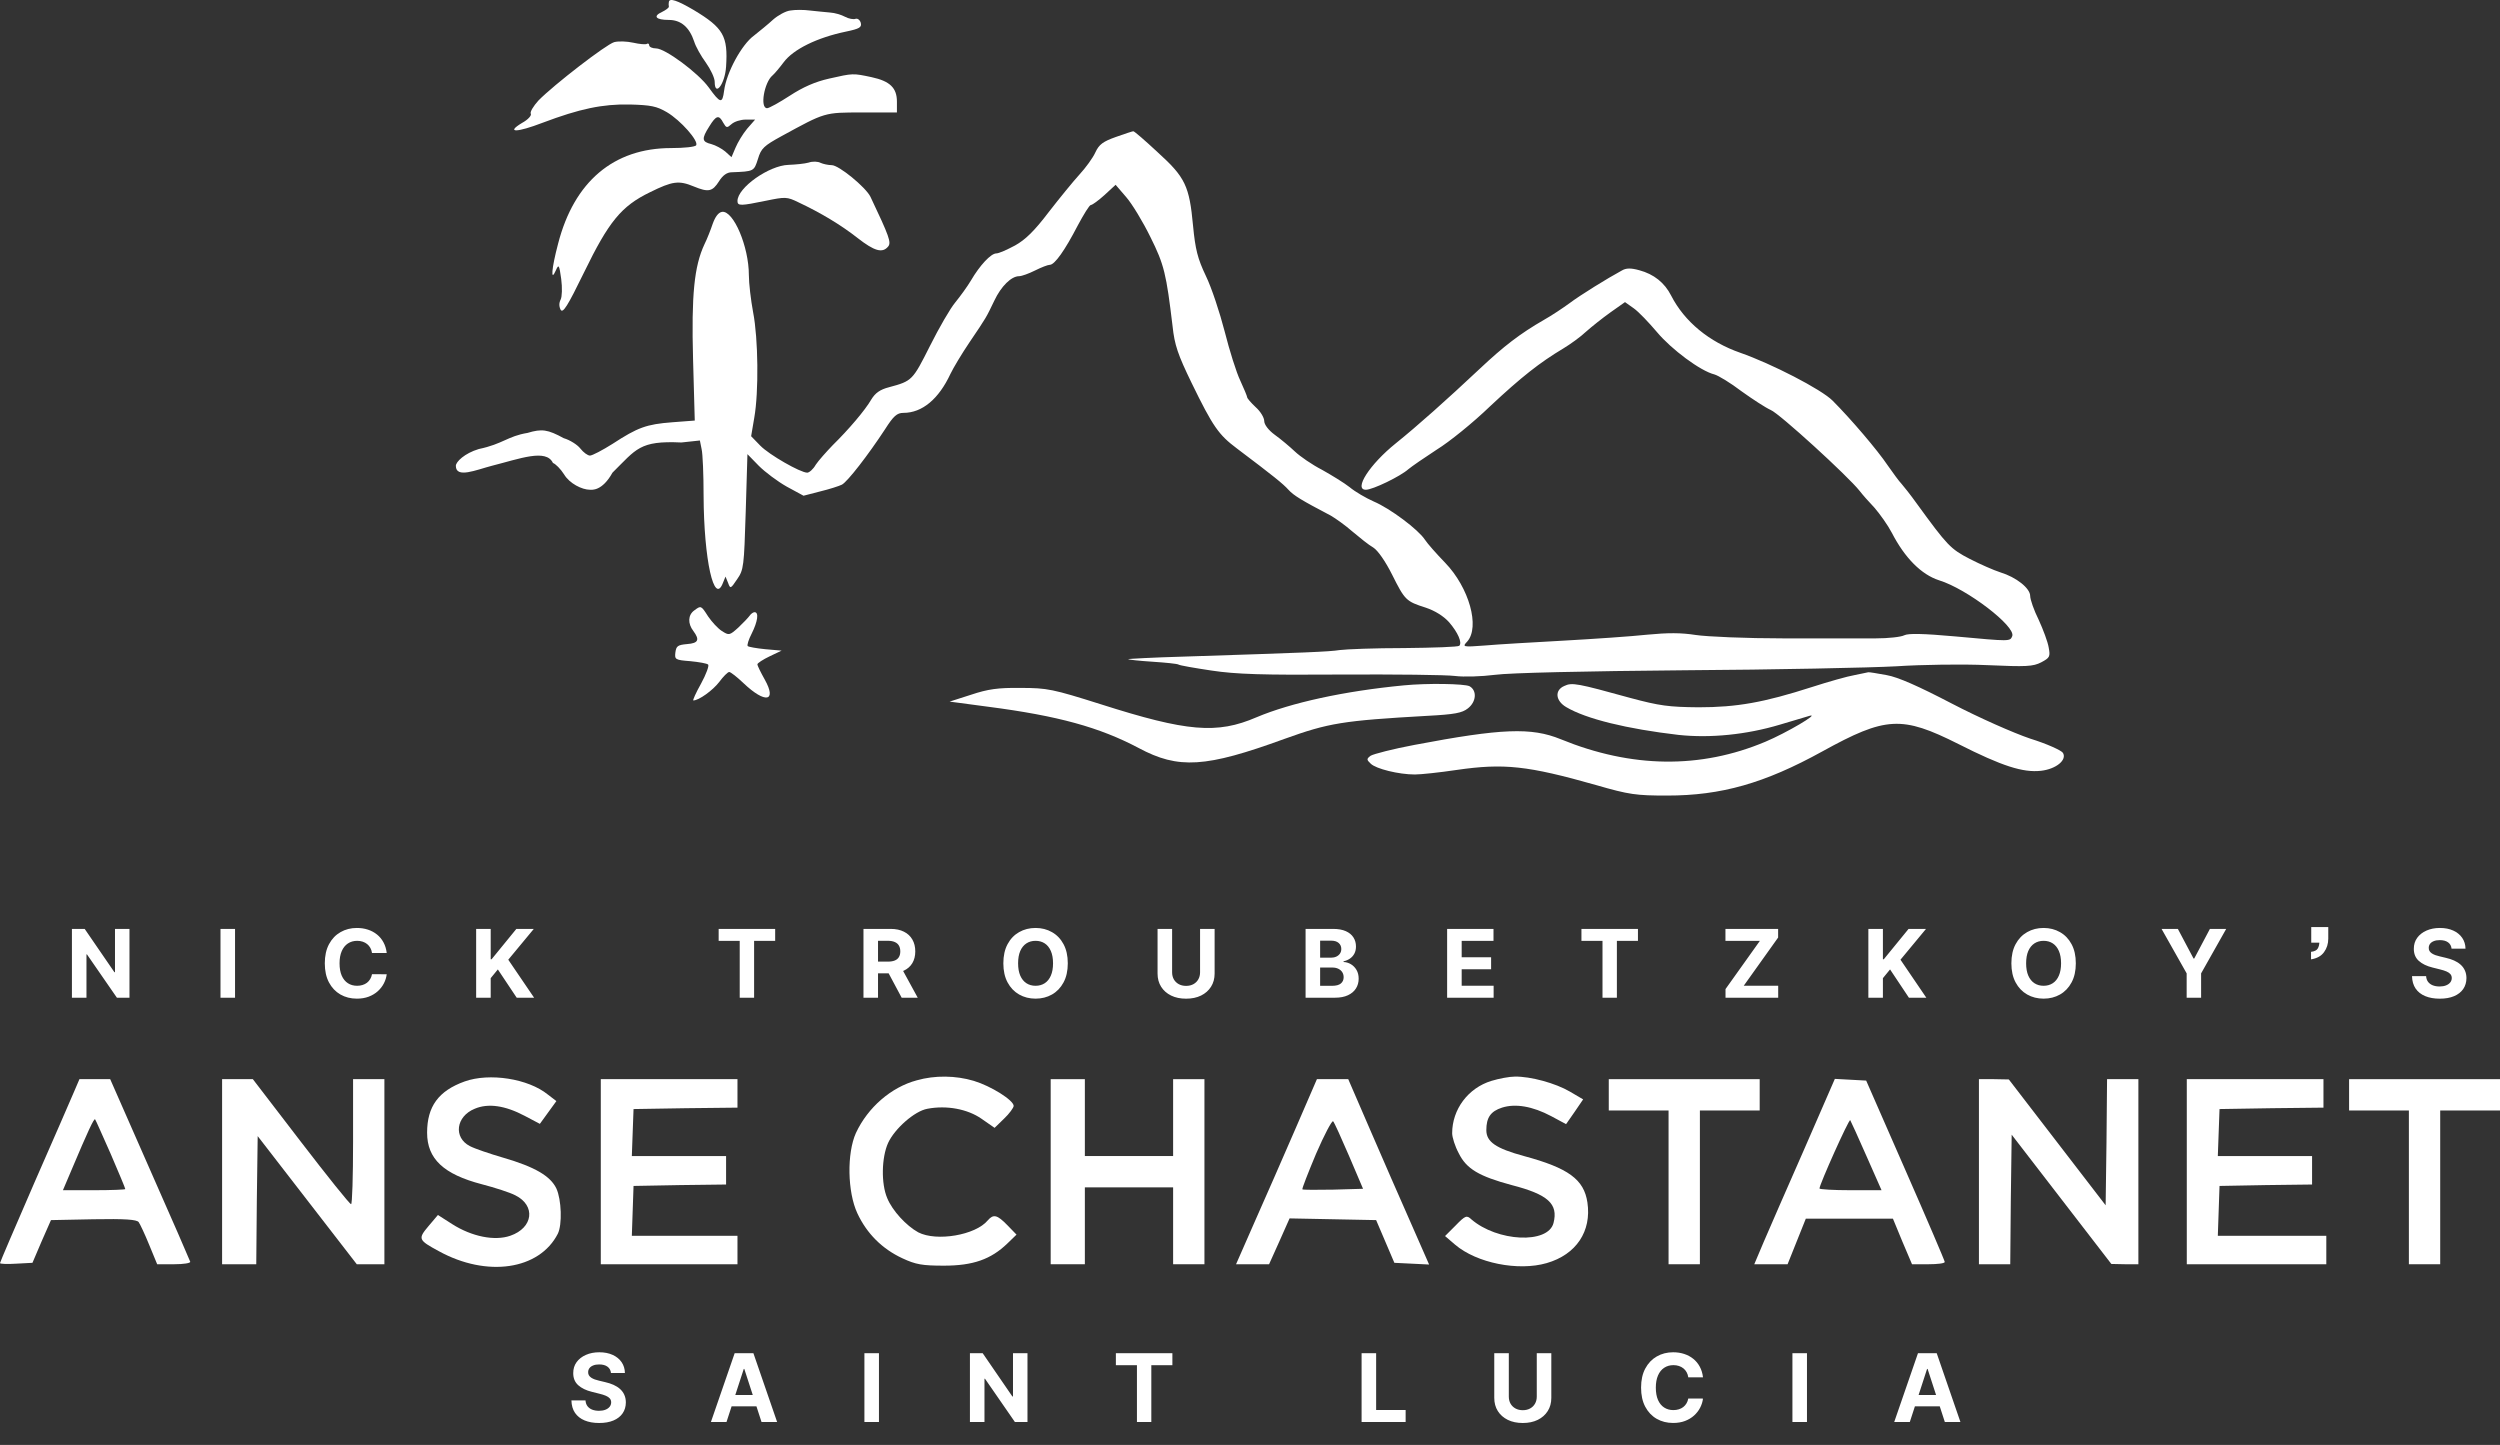
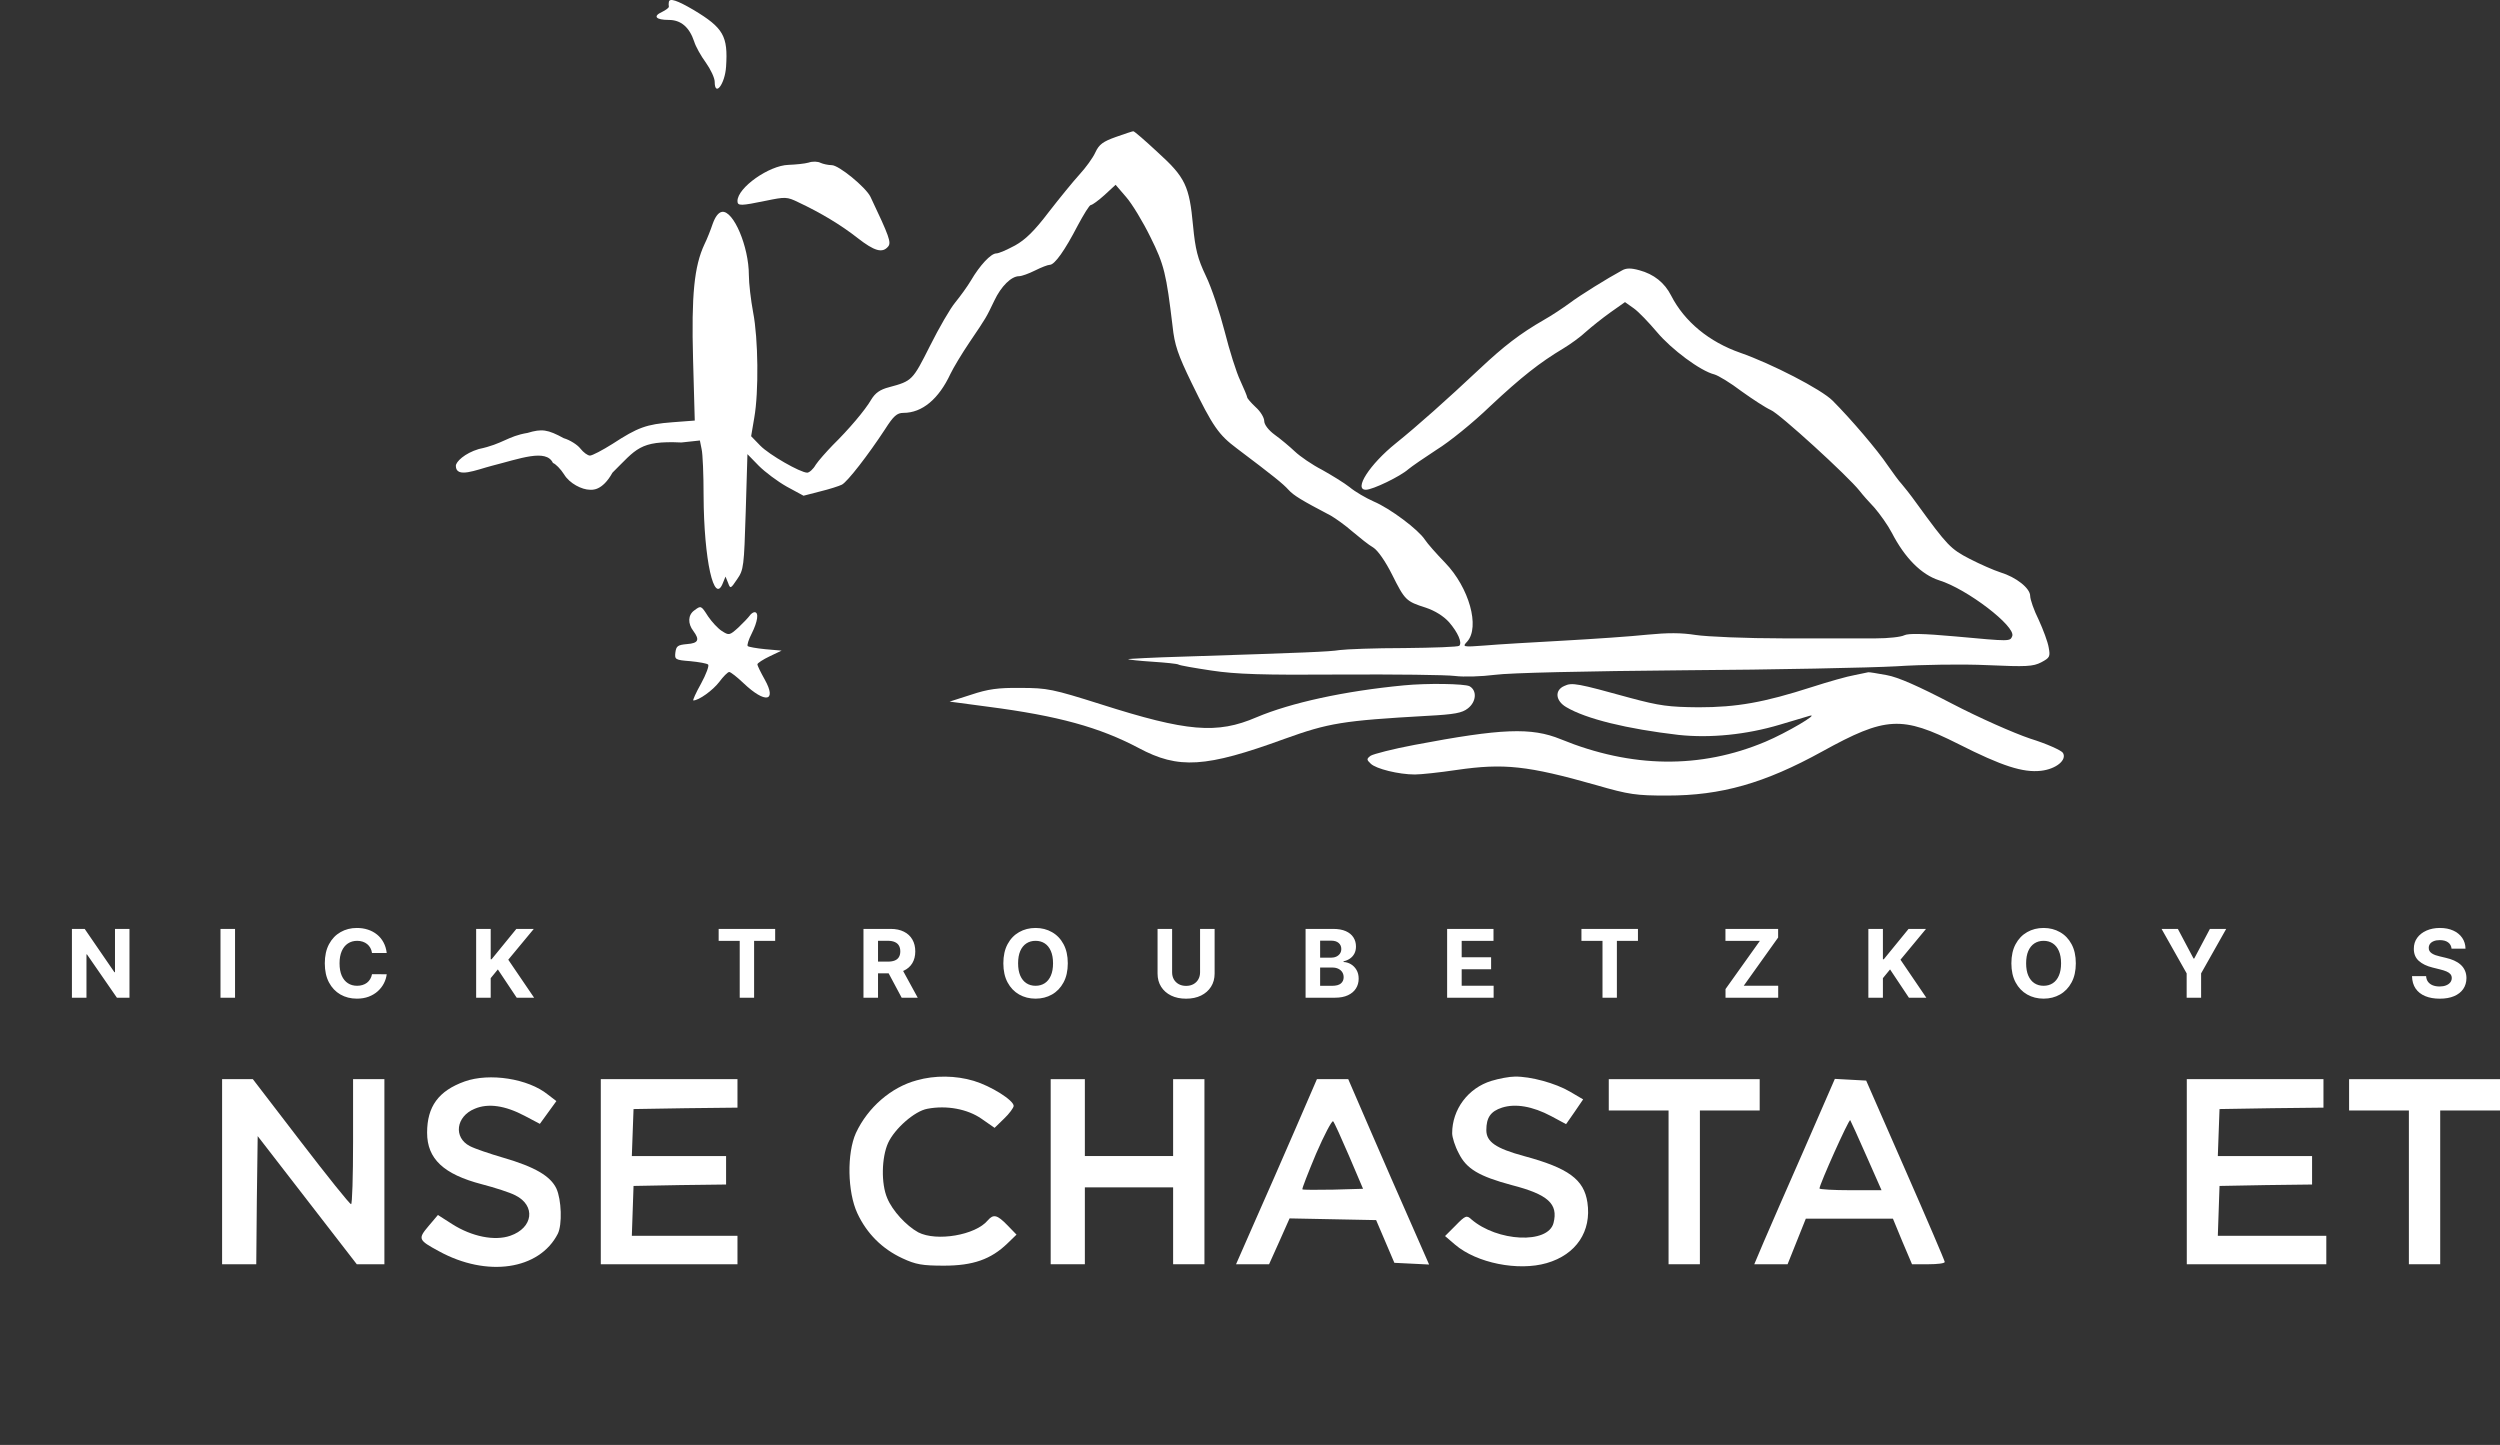
<svg xmlns="http://www.w3.org/2000/svg" width="872" height="504" viewBox="0 0 872 504" fill="none">
  <rect x="0" y="0" width="872" height="504" fill="#333333" stroke="none" />
  <path d="M233.295 0.695C233.196 1.192 233.196 1.788 233.295 2.284C233.394 2.682 232.302 3.476 230.911 4.171C227.634 5.661 228.726 6.952 233.295 6.952C237.466 6.952 240.446 9.435 242.134 14.5C242.631 16.189 244.518 19.565 246.206 21.85C247.894 24.233 249.285 27.213 249.285 28.504C249.285 33.966 252.86 29.398 253.257 23.24C253.953 12.613 252.364 9.733 241.935 3.476C236.175 0.099 233.493 -0.794 233.295 0.695Z" fill="white" />
-   <path d="M275.604 3.675C274.015 3.873 271.333 5.363 269.645 6.853C268.056 8.343 264.977 10.826 262.99 12.415C258.72 15.493 253.357 25.326 252.562 31.682C251.966 36.251 251.271 36.151 247.199 30.49C243.524 25.425 232.004 16.884 228.826 16.884C227.534 16.884 226.442 16.387 226.442 15.791C226.442 15.295 226.045 14.997 225.647 15.295C225.25 15.593 223.065 15.394 220.88 14.898C218.695 14.401 215.716 14.302 214.226 14.699C211.445 15.493 193.27 29.497 187.808 35.059C186.02 37.045 184.828 39.032 185.126 39.627C185.524 40.223 184.232 41.713 182.047 42.905C176.287 46.381 180.26 46.282 189.298 42.806C202.209 37.939 210.154 36.251 219.688 36.449C227.038 36.648 229.024 37.045 232.6 39.131C237.466 42.011 243.723 49.162 242.829 50.652C242.531 51.248 238.559 51.645 234.089 51.645C214.027 51.645 200.222 63.364 194.661 85.015C192.376 93.656 191.979 98.621 193.866 94.351C194.859 92.067 195.058 92.265 195.753 97.33C196.15 100.409 196.051 103.488 195.554 104.481C194.959 105.673 194.959 106.865 195.554 108.057C196.349 109.348 197.938 106.865 203.698 95.046C212.339 77.268 216.709 71.905 226.74 67.039C234.586 63.166 236.771 62.867 242.035 65.052C247.1 67.138 248.49 66.84 250.775 63.265C252.066 61.179 253.555 60.087 255.244 60.087C262.99 59.789 262.99 59.789 264.381 55.419C265.473 51.744 266.467 50.85 272.624 47.473C287.919 39.131 287.422 39.23 300.731 39.23H312.847V35.456C312.847 30.689 310.464 28.305 304.008 26.915C297.453 25.524 297.553 25.524 289.21 27.412C284.344 28.504 280.073 30.391 275.504 33.37C271.83 35.754 268.254 37.74 267.559 37.74C264.977 37.74 266.566 28.703 269.446 26.319C270.141 25.723 271.83 23.737 273.319 21.75C276.696 17.182 285.039 13.11 295.07 11.024C299.837 10.031 300.631 9.534 300.234 7.945C299.936 6.952 299.142 6.356 298.447 6.555C297.751 6.853 296.063 6.555 294.772 5.86C293.481 5.165 291.196 4.469 289.508 4.37C287.919 4.271 284.741 3.873 282.556 3.675C280.371 3.377 277.292 3.377 275.604 3.675ZM252.264 42.806C253.357 44.693 253.555 44.693 255.144 43.302C256.138 42.408 258.323 41.713 260.11 41.713H263.388L260.607 44.891C259.117 46.679 257.329 49.658 256.535 51.545L255.144 54.823L252.96 52.837C251.768 51.843 249.583 50.652 248.093 50.254C244.816 49.46 244.617 48.467 247.398 44.097C249.781 40.223 250.775 39.925 252.264 42.806Z" fill="white" />
  <path d="M389.222 47.771C384.753 49.36 383.362 50.353 382.071 53.134C381.177 55.121 378.694 58.497 376.509 60.881C374.424 63.165 369.557 69.124 365.783 73.991C360.817 80.546 357.639 83.625 354.064 85.611C351.283 87.101 348.403 88.392 347.509 88.392C345.622 88.392 341.749 92.563 338.67 97.827C337.379 100.012 334.896 103.389 333.207 105.474C331.519 107.461 327.546 114.313 324.368 120.67C318.31 132.687 318.211 132.886 310.067 135.071C306.988 135.865 305.299 137.057 303.909 139.341C301.724 143.115 296.063 149.769 290.402 155.331C288.217 157.615 285.535 160.595 284.542 162.085C283.648 163.674 282.258 164.866 281.563 164.866C279.179 164.866 268.254 158.609 265.176 155.431L261.997 152.153L263.09 145.697C264.679 136.759 264.48 118.087 262.693 108.95C261.898 104.68 261.203 98.82 261.203 95.94C261.203 86.008 255.84 73.395 251.867 73.891C250.576 74.09 249.483 75.58 248.59 78.063C247.894 80.148 246.603 83.426 245.709 85.214C242.134 92.861 241.141 102.892 241.737 125.238L242.333 146.691L234.487 147.287C225.449 147.982 222.469 149.074 213.63 154.835C210.154 157.02 206.579 158.907 205.784 158.907C204.99 158.907 203.5 157.814 202.407 156.424C201.414 155.133 198.733 153.444 196.647 152.848C191 149.769 189 149.5 184 151C177 152.153 175.5 154.835 167 156.622C162.034 158.112 159 161.092 159 162.482C159 167 166.137 163.872 171.5 162.482C181.332 159.999 190.5 156.424 192.873 161.489C193.767 161.787 195.555 163.574 196.746 165.461C198.633 168.64 203.003 170.825 205.784 170.825C206.38 170.825 210 171.42 213.63 164.866C222 156.622 223 153.643 237.665 154.338L244.12 153.643L244.716 156.622C245.114 158.211 245.412 165.561 245.412 172.91C245.511 195.256 249.086 211.346 252.165 203.301L253.059 201.116L253.953 203.301C254.747 205.486 254.847 205.387 257.131 202.01C259.415 198.733 259.514 197.541 260.11 178.472L260.706 158.41L264.679 162.482C266.864 164.667 271.234 167.944 274.412 169.732L280.272 172.91L286.032 171.42C289.309 170.626 292.686 169.533 293.679 169.037C295.666 167.944 302.817 158.708 308.676 149.769C311.656 145.102 312.847 144.009 315.132 144.009C321.687 144.009 327.447 139.143 331.519 130.403C332.512 128.317 335.492 123.351 338.173 119.379C344.232 110.44 343.934 110.837 346.814 104.878C349.197 99.813 352.773 96.337 355.454 96.337C356.348 96.337 358.831 95.443 361.016 94.351C363.201 93.258 365.485 92.364 366.181 92.364C367.869 92.364 371.444 87.299 375.914 78.659C377.999 74.785 379.986 71.508 380.482 71.508C380.979 71.508 383.164 69.919 385.249 68.032L389.123 64.457L392.797 68.727C394.883 71.111 398.657 77.368 401.239 82.631C406.106 92.364 406.801 95.543 408.986 113.718C409.681 120.372 410.873 123.748 415.64 133.581C423.089 148.876 425.075 151.656 431.432 156.424C444.343 166.157 447.521 168.739 449.408 170.825C451.196 172.811 453.976 174.499 464.206 179.862C465.894 180.856 469.271 183.239 471.754 185.424C474.237 187.51 477.415 190.092 479.004 190.986C480.593 191.979 483.275 195.852 485.559 200.421C490.028 209.359 490.426 209.757 497.278 211.942C500.556 213.034 503.535 214.921 505.422 217.007C508.501 220.582 510.09 224.158 508.998 225.25C508.601 225.647 499.96 225.945 489.83 226.045C479.6 226.045 469.47 226.442 467.285 226.74C463.511 227.336 455.665 227.634 412.859 229.024C402.034 229.322 393.294 229.819 393.493 229.918C393.691 230.117 397.465 230.514 402.034 230.812C406.503 231.11 410.575 231.507 411.072 231.805C411.469 232.103 416.633 232.997 422.592 233.891C431.134 235.182 440.37 235.48 467.682 235.281C486.552 235.182 504.529 235.38 507.508 235.778C510.587 236.175 516.745 235.976 521.412 235.38C526.478 234.685 552.995 234.089 587.458 233.791C619.14 233.593 652.411 232.898 661.449 232.401C670.487 231.805 684.788 231.606 693.23 232.004C706.737 232.6 709.121 232.5 712.001 231.01C714.98 229.421 715.179 229.024 714.583 225.846C714.285 223.959 712.696 219.688 711.107 216.212C709.419 212.836 708.128 209.062 708.128 207.87C708.128 205.188 703.261 201.315 697.699 199.626C695.514 198.931 690.747 196.846 687.073 194.959C680.319 191.482 679.226 190.291 668.6 175.691C666.415 172.612 663.932 169.533 663.237 168.739C662.442 167.944 660.356 165.064 658.469 162.383C654.894 157.02 645.459 145.995 639.202 139.738C635.229 135.766 617.849 126.827 607.023 123.053C596.198 119.279 587.557 112.228 582.889 103.091C580.605 98.621 576.93 95.642 571.766 94.251C568.886 93.457 567.197 93.457 565.708 94.351C560.742 97.032 551.108 102.991 547.433 105.772C545.248 107.361 541.276 110.043 538.594 111.533C530.152 116.399 524.491 120.769 516.049 128.714C504.628 139.441 494.498 148.478 486.85 154.636C477.713 161.985 472.052 170.825 476.422 170.825C478.806 170.825 488.439 166.157 491.22 163.674C492.412 162.681 496.881 159.602 501.152 156.821C505.522 154.139 513.864 147.386 519.724 141.725C530.649 131.495 537.104 126.43 545.248 121.564C547.731 120.074 551.307 117.492 553.194 115.704C555.081 114.015 558.954 110.937 561.735 108.95L566.8 105.375L569.879 107.56C571.567 108.752 575.143 112.526 577.924 115.803C582.989 121.861 593.119 129.41 597.986 130.601C599.376 130.999 603.647 133.581 607.421 136.461C611.294 139.242 615.863 142.221 617.65 143.016C620.63 144.208 644.565 166.057 648.637 171.222C649.531 172.414 651.815 174.996 653.801 177.082C655.688 179.267 658.469 183.14 659.86 185.821C664.428 194.661 670.189 200.421 676.346 202.407C686.079 205.387 703.162 218.497 701.871 221.873C701.076 223.76 701.374 223.76 681.908 221.973C670.785 220.98 665.62 220.88 664.23 221.575C663.137 222.171 658.668 222.668 654.199 222.668C649.729 222.668 635.329 222.668 622.219 222.668C609.109 222.668 595.304 222.072 591.431 221.476C586.365 220.682 581.797 220.682 574.547 221.377C569.084 221.973 555.875 222.867 545.248 223.462C534.622 224.058 522.306 224.754 517.936 225.151C510.09 225.747 509.991 225.647 511.779 223.76C516.248 218.695 512.474 204.99 504.032 196.25C501.052 193.171 497.874 189.595 496.98 188.205C494.696 184.729 484.963 177.379 479.104 174.897C476.422 173.705 472.648 171.52 470.761 169.931C468.874 168.441 464.504 165.759 461.127 163.872C457.651 162.085 453.48 159.205 451.692 157.516C449.904 155.828 446.726 153.146 444.641 151.656C442.456 150.067 440.966 148.081 440.966 146.889C440.966 145.697 439.675 143.513 437.986 142.023C436.397 140.533 435.007 138.944 435.007 138.547C435.007 138.249 433.914 135.567 432.623 132.786C431.233 129.906 428.849 122.259 427.161 115.605C425.473 109.05 422.592 100.31 420.606 96.238C417.726 90.18 416.931 87.001 416.137 78.758C414.846 64.854 413.455 61.874 403.822 53.134C399.452 49.062 395.578 45.686 395.28 45.785C394.982 45.785 392.301 46.679 389.222 47.771Z" fill="white" />
  <path d="M282.059 56.71C280.669 57.107 277.59 57.405 275.008 57.505C268.254 57.703 257.23 65.45 257.23 70.118C257.23 71.906 258.422 71.806 267.162 70.019C273.915 68.628 274.511 68.628 278.384 70.515C286.23 74.19 293.481 78.56 299.142 83.029C305.001 87.597 307.782 88.392 309.768 86.008C310.96 84.618 310.166 82.433 303.611 68.628C301.922 65.251 292.587 57.604 290.104 57.604C288.912 57.604 287.124 57.207 286.23 56.809C285.337 56.313 283.45 56.213 282.059 56.71Z" fill="white" />
  <path d="M242.134 212.935C239.949 214.524 239.85 217.504 241.836 220.086C244.12 223.165 243.624 224.357 239.651 224.655C236.374 224.953 235.877 225.35 235.579 227.535C235.281 230.018 235.48 230.216 240.744 230.614C243.822 230.912 246.603 231.408 247.001 231.805C247.398 232.203 246.305 235.182 244.518 238.46C242.73 241.638 241.538 244.319 241.836 244.319C243.723 244.319 248.59 240.843 250.874 237.864C252.264 235.977 253.853 234.388 254.35 234.388C254.847 234.388 257.131 236.175 259.415 238.36C266.963 245.511 271.035 244.717 266.765 237.069C265.374 234.586 264.182 232.203 264.182 231.706C264.182 231.309 266.169 230.018 268.453 228.925L272.624 226.939L266.963 226.442C263.884 226.144 261.104 225.648 260.806 225.35C260.508 225.052 261.104 223.066 262.196 220.98C264.282 216.809 264.778 213.531 263.189 213.531C262.693 213.531 261.898 214.127 261.501 214.723C261.004 215.418 259.216 217.305 257.528 218.894C254.449 221.675 254.251 221.675 251.768 220.086C250.377 219.192 248.292 216.908 247.001 215.021C244.518 211.148 244.518 211.148 242.134 212.935Z" fill="white" />
  <path d="M646.849 235.481C644.466 235.878 637.811 237.765 631.952 239.652C615.267 245.015 605.831 246.704 592.424 246.704C582.095 246.604 578.917 246.207 568.588 243.426C550.214 238.361 548.327 237.964 545.646 239.255C542.169 240.745 542.567 244.419 546.241 246.604C553.194 250.776 567.595 254.252 585.472 256.337C596.595 257.529 609.208 256.238 620.828 252.762C625.397 251.371 630.065 249.981 631.157 249.683C635.031 248.591 623.113 255.642 615.763 258.721C593.119 268.255 569.084 267.957 544.354 257.827C534.125 253.656 523.796 254.053 493.405 259.813C485.956 261.204 479.103 262.991 478.11 263.587C476.62 264.68 476.62 264.978 478.11 266.368C479.898 268.156 487.843 270.142 493.504 270.142C495.59 270.142 502.145 269.447 508.104 268.553C524.59 266.17 532.834 267.063 556.67 273.817C568.29 277.194 570.773 277.492 581.499 277.492C600.369 277.492 615.465 273.221 635.626 262.098C657.774 249.882 663.336 249.584 683.1 259.515C698.395 267.262 705.645 269.546 711.902 268.851C717.165 268.255 721.039 265.077 719.549 262.594C718.953 261.7 713.888 259.416 708.128 257.628C702.268 255.642 690.35 250.378 680.815 245.412C669.195 239.354 662.045 236.176 658.072 235.481C654.795 234.885 651.914 234.388 651.616 234.488C651.318 234.587 649.133 234.984 646.849 235.481Z" fill="white" />
  <path d="M489.631 239.057C468.874 241.043 450.302 245.115 438.284 250.18C424.479 256.139 414.051 255.245 383.859 245.612C367.174 240.348 365.287 239.95 356.05 239.95C348.105 239.851 344.629 240.348 338.67 242.334L331.221 244.718L344.629 246.505C369.061 249.684 383.461 253.656 397.167 260.906C411.072 268.355 420.507 267.759 448.017 257.728C463.511 252.166 468.179 251.372 497.874 249.684C507.309 249.187 509.991 248.69 511.977 247.101C514.957 244.817 515.255 240.844 512.573 239.355C510.785 238.461 497.676 238.262 489.631 239.057Z" fill="white" />
  <path d="M162.085 377.206C152.947 380.484 148.975 385.946 148.975 395.083C148.975 404.22 154.735 409.583 168.044 413.059C172.612 414.251 177.876 415.94 179.763 416.933C186.914 420.508 186.02 428.255 177.975 431.036C172.513 432.923 164.568 431.334 157.715 426.964L152.749 423.786L149.471 427.659C145.697 432.128 145.896 432.526 153.047 436.399C169.831 445.635 188.106 442.954 194.561 430.341C196.15 427.162 195.852 418.423 194.065 414.549C191.979 410.179 186.517 407.001 175.592 403.823C170.824 402.433 165.561 400.645 163.872 399.751C158.112 396.772 159.006 389.422 165.561 386.741C170.229 384.754 176.088 385.549 183.04 389.223L188.304 392.004L191.184 388.032L194.065 384.059L191.085 381.775C184.232 376.213 170.725 374.127 162.085 377.206Z" fill="white" />
  <path d="M319.8 376.808C310.861 379.192 302.717 386.243 298.546 395.182C295.368 402.233 295.566 415.74 299.042 423.189C302.32 430.241 307.683 435.604 314.734 438.881C319.402 441.066 321.687 441.463 329.235 441.463C339.365 441.463 345.622 439.278 351.382 433.717L354.56 430.638L351.382 427.36C347.807 423.686 346.516 423.388 344.529 425.672C340.259 430.836 326.652 433.121 320.296 429.843C316.125 427.559 311.258 422.295 309.471 417.925C307.286 412.86 307.484 403.723 309.769 398.658C312.053 393.692 319.005 387.534 323.474 386.74C330.228 385.449 337.478 386.839 342.344 390.216L346.913 393.394L350.19 390.216C352.078 388.428 353.567 386.343 353.567 385.747C353.567 383.76 345.622 378.795 339.663 377.007C333.406 375.12 326.057 375.021 319.8 376.808Z" fill="white" />
  <path d="M520.221 377.007C512.077 379.49 506.515 386.939 506.515 395.282C506.515 396.672 507.508 399.85 508.799 402.234C511.481 407.696 515.851 410.279 527.272 413.357C539.985 416.635 543.56 419.912 541.872 426.566C539.985 434.015 522.207 433.121 513.169 425.275C511.58 423.786 511.083 423.984 507.707 427.46L504.032 431.135L507.508 434.115C515.056 440.57 529.556 443.45 539.488 440.57C549.817 437.591 555.18 429.447 553.69 419.416C552.498 411.371 547.036 407.398 531.543 403.227C521.71 400.545 518.433 398.261 518.433 394.189C518.433 389.819 519.923 387.634 523.895 386.343C528.563 384.853 534.522 385.847 541.077 389.323L546.242 392.104L549.221 387.833L552.201 383.463L547.632 380.781C542.567 377.802 533.827 375.418 528.365 375.518C526.478 375.518 522.803 376.213 520.221 377.007Z" fill="white" />
-   <path d="M25.922 380.583C24.928 382.967 18.672 397.268 12.017 412.464C5.462 427.56 0 440.273 0 440.571C0 440.868 2.582 440.968 5.661 440.769L11.322 440.471L14.5 433.022L17.778 425.574L32.576 425.276C43.699 425.077 47.672 425.375 48.367 426.269C48.864 426.964 50.552 430.54 52.042 434.214L54.823 440.968H60.782C64.059 440.968 66.542 440.571 66.344 440.074C66.244 439.677 59.888 425.077 52.241 407.796L38.435 376.412H33.072H27.709L25.922 380.583ZM38.634 402.532C41.415 408.988 43.699 414.45 43.699 414.748C43.699 414.947 38.833 415.145 32.775 415.145H21.949L25.028 407.895C30.689 394.488 32.775 390.018 33.172 390.416C33.37 390.614 35.754 396.077 38.634 402.532Z" fill="white" />
  <path d="M77.467 408.69V440.968H83.426H89.385L89.583 418.622L89.881 396.275L107.162 418.622L124.444 440.968H129.211H134.077V408.69V376.412H128.615H123.152V398.262C123.152 410.279 122.854 420.111 122.457 420.012C121.961 420.012 114.115 410.18 104.878 398.162L88.193 376.412H82.83H77.467V408.69Z" fill="white" />
  <path d="M209.558 408.69V440.968H233.394H257.23V436.002V431.036H238.857H220.384L220.682 422.296L220.98 413.656L237.168 413.358L253.257 413.159V408.193V403.227H236.87H220.384L220.682 394.984L220.98 386.84L239.154 386.542L257.23 386.344V381.378V376.412H233.394H209.558V408.69Z" fill="white" />
  <path d="M366.479 408.69V440.968H372.438H378.397V427.56V414.152H393.791H409.185V427.56V440.968H414.647H420.109V408.69V376.412H414.647H409.185V389.82V403.227H393.791H378.397V389.82V376.412H372.438H366.479V408.69Z" fill="white" />
  <path d="M451.692 394.09C447.521 403.723 441.165 418.224 437.589 426.268L431.134 440.967H436.894H442.654L446.23 433.022L449.805 424.977L464.901 425.275L479.997 425.573L483.175 433.022L486.354 440.471L492.412 440.768L498.47 441.066L492.015 426.368C488.439 418.323 482.083 403.723 477.912 394.09L470.264 376.411H464.802H459.339L451.692 394.09ZM470.562 403.227L475.429 414.648L465.001 414.946C459.339 415.045 454.473 415.045 454.274 414.847C454.076 414.648 456.261 409.086 459.042 402.432C461.922 395.778 464.603 390.713 465.001 391.11C465.398 391.507 467.881 396.97 470.562 403.227Z" fill="white" />
  <path d="M561.139 381.874V387.337H571.567H581.995V414.152V440.968H587.458H592.92V414.152V387.337H603.348H613.777V381.874V376.412H587.458H561.139V381.874Z" fill="white" />
  <path d="M629.27 400.943C623.311 414.45 616.955 429.05 615.167 433.221L611.89 440.968H617.65H623.51L626.688 433.022L629.866 425.077H645.061H660.257L663.534 433.022L666.911 440.968H672.671C675.75 440.968 678.332 440.67 678.332 440.173C678.332 439.776 672.175 425.375 664.627 408.193L650.921 376.909L645.459 376.611L639.996 376.313L629.27 400.943ZM651.02 403.227L656.284 415.145H645.459C639.5 415.145 634.633 414.847 634.633 414.55C634.633 413.159 644.863 390.316 645.359 390.714C645.558 391.011 648.14 396.673 651.02 403.227Z" fill="white" />
-   <path d="M690.25 408.69V440.968H695.713H701.175L701.374 418.423L701.672 395.779L719.052 418.324L736.433 440.868L741.2 440.968H745.868V408.69V376.412H740.405H734.943L734.744 398.46L734.446 420.409L717.563 398.46L700.679 376.511L695.514 376.412H690.25V408.69Z" fill="white" />
  <path d="M762.752 408.69V440.968H787.084H811.417V436.002V431.036H792.547H773.577L773.875 422.296L774.173 413.656L790.362 413.358L806.451 413.159V408.193V403.227H790.064H773.577L773.875 394.984L774.173 386.84L792.348 386.542L810.424 386.344V381.378V376.412H786.588H762.752V408.69Z" fill="white" />
  <path d="M819.362 381.874V387.337H829.79H840.219V414.152V440.968H845.681H851.144V414.152V387.337H861.572H872V381.874V376.412H845.681H819.362V381.874Z" fill="white" />
  <path d="M45.16 324.001V348.001H40.777L30.336 332.896H30.16V348.001H25.086V324.001H29.539L39.898 339.095H40.109V324.001H45.16ZM81.982 324.001V348.001H76.907V324.001H81.982ZM134.887 332.403H129.755C129.661 331.739 129.469 331.149 129.18 330.634C128.891 330.11 128.52 329.665 128.067 329.298C127.614 328.931 127.09 328.649 126.497 328.454C125.911 328.259 125.274 328.161 124.587 328.161C123.344 328.161 122.262 328.47 121.34 329.087C120.419 329.696 119.704 330.587 119.196 331.759C118.688 332.923 118.434 334.337 118.434 336.001C118.434 337.712 118.688 339.149 119.196 340.313C119.712 341.478 120.43 342.356 121.352 342.95C122.274 343.544 123.34 343.841 124.551 343.841C125.231 343.841 125.86 343.751 126.438 343.571C127.024 343.392 127.544 343.13 127.997 342.786C128.45 342.435 128.825 342.009 129.122 341.509C129.426 341.009 129.637 340.438 129.755 339.798L134.887 339.821C134.755 340.923 134.423 341.985 133.891 343.009C133.368 344.024 132.661 344.935 131.77 345.739C130.887 346.536 129.833 347.169 128.606 347.638C127.387 348.099 126.008 348.329 124.469 348.329C122.329 348.329 120.415 347.845 118.727 346.876C117.048 345.907 115.719 344.505 114.743 342.669C113.774 340.833 113.29 338.61 113.29 336.001C113.29 333.384 113.782 331.157 114.766 329.321C115.751 327.485 117.087 326.087 118.774 325.126C120.462 324.157 122.36 323.673 124.469 323.673C125.86 323.673 127.149 323.868 128.337 324.259C129.532 324.649 130.59 325.22 131.512 325.97C132.434 326.712 133.184 327.622 133.762 328.7C134.348 329.778 134.723 331.013 134.887 332.403ZM166.081 348.001V324.001H171.155V334.583H171.472L180.108 324.001H186.19L177.284 334.747L186.296 348.001H180.226L173.651 338.134L171.155 341.181V348.001H166.081ZM250.667 328.185V324.001H270.378V328.185H263.03V348.001H258.014V328.185H250.667ZM301.179 348.001V324.001H310.647C312.46 324.001 314.007 324.325 315.288 324.974C316.577 325.614 317.558 326.524 318.229 327.704C318.909 328.876 319.249 330.255 319.249 331.841C319.249 333.435 318.905 334.806 318.218 335.954C317.53 337.095 316.534 337.97 315.229 338.579C313.933 339.188 312.362 339.493 310.518 339.493H304.179V335.415H309.698C310.667 335.415 311.472 335.282 312.112 335.017C312.753 334.751 313.229 334.353 313.542 333.821C313.862 333.29 314.022 332.63 314.022 331.841C314.022 331.044 313.862 330.372 313.542 329.825C313.229 329.278 312.749 328.864 312.101 328.583C311.46 328.294 310.651 328.149 309.675 328.149H306.253V348.001H301.179ZM314.14 337.079L320.104 348.001H314.503L308.667 337.079H314.14ZM372.445 336.001C372.445 338.618 371.948 340.845 370.956 342.681C369.972 344.517 368.628 345.919 366.925 346.888C365.23 347.849 363.323 348.329 361.206 348.329C359.073 348.329 357.159 347.845 355.464 346.876C353.769 345.907 352.429 344.505 351.445 342.669C350.46 340.833 349.968 338.61 349.968 336.001C349.968 333.384 350.46 331.157 351.445 329.321C352.429 327.485 353.769 326.087 355.464 325.126C357.159 324.157 359.073 323.673 361.206 323.673C363.323 323.673 365.23 324.157 366.925 325.126C368.628 326.087 369.972 327.485 370.956 329.321C371.948 331.157 372.445 333.384 372.445 336.001ZM367.3 336.001C367.3 334.306 367.046 332.876 366.538 331.712C366.038 330.548 365.331 329.665 364.417 329.063C363.503 328.462 362.433 328.161 361.206 328.161C359.98 328.161 358.909 328.462 357.995 329.063C357.081 329.665 356.37 330.548 355.863 331.712C355.363 332.876 355.113 334.306 355.113 336.001C355.113 337.696 355.363 339.126 355.863 340.29C356.37 341.454 357.081 342.337 357.995 342.938C358.909 343.54 359.98 343.841 361.206 343.841C362.433 343.841 363.503 343.54 364.417 342.938C365.331 342.337 366.038 341.454 366.538 340.29C367.046 339.126 367.3 337.696 367.3 336.001ZM418.583 324.001H423.657V339.587C423.657 341.337 423.239 342.868 422.403 344.181C421.575 345.493 420.415 346.517 418.922 347.251C417.43 347.978 415.692 348.341 413.708 348.341C411.715 348.341 409.973 347.978 408.481 347.251C406.989 346.517 405.829 345.493 405.001 344.181C404.172 342.868 403.758 341.337 403.758 339.587V324.001H408.833V339.153C408.833 340.067 409.032 340.88 409.43 341.591C409.836 342.302 410.407 342.86 411.141 343.267C411.876 343.673 412.731 343.876 413.708 343.876C414.692 343.876 415.547 343.673 416.274 343.267C417.008 342.86 417.575 342.302 417.973 341.591C418.379 340.88 418.583 340.067 418.583 339.153V324.001ZM455.387 348.001V324.001H464.996C466.762 324.001 468.234 324.263 469.414 324.786C470.594 325.31 471.48 326.036 472.074 326.966C472.668 327.888 472.965 328.95 472.965 330.153C472.965 331.091 472.777 331.915 472.402 332.626C472.027 333.329 471.512 333.907 470.855 334.36C470.207 334.806 469.465 335.122 468.629 335.31V335.544C469.543 335.583 470.398 335.841 471.195 336.317C472 336.794 472.652 337.462 473.152 338.321C473.652 339.173 473.902 340.188 473.902 341.368C473.902 342.642 473.586 343.778 472.953 344.778C472.328 345.771 471.402 346.556 470.176 347.134C468.949 347.712 467.437 348.001 465.641 348.001H455.387ZM460.461 343.853H464.598C466.012 343.853 467.043 343.583 467.691 343.044C468.34 342.497 468.664 341.771 468.664 340.864C468.664 340.2 468.504 339.614 468.183 339.106C467.863 338.599 467.406 338.2 466.812 337.911C466.226 337.622 465.527 337.478 464.715 337.478H460.461V343.853ZM460.461 334.044H464.223C464.918 334.044 465.535 333.923 466.074 333.681C466.621 333.431 467.051 333.079 467.363 332.626C467.683 332.173 467.844 331.63 467.844 330.997C467.844 330.13 467.535 329.431 466.918 328.899C466.308 328.368 465.441 328.103 464.316 328.103H460.461V334.044ZM504.759 348.001V324.001H520.931V328.185H509.833V333.903H520.099V338.087H509.833V343.817H520.978V348.001H504.759ZM551.606 328.185V324.001H571.317V328.185H563.969V348.001H558.954V328.185H551.606ZM601.86 348.001V344.989L613.837 328.185H601.837V324.001H620.212V327.013L608.224 343.817H620.235V348.001H601.86ZM651.684 348.001V324.001H656.758V334.583H657.074L665.711 324.001H671.793L662.887 334.747L671.899 348.001H665.828L659.254 338.134L656.758 341.181V348.001H651.684ZM724.045 336.001C724.045 338.618 723.549 340.845 722.557 342.681C721.573 344.517 720.229 345.919 718.526 346.888C716.831 347.849 714.924 348.329 712.807 348.329C710.674 348.329 708.76 347.845 707.065 346.876C705.37 345.907 704.03 344.505 703.045 342.669C702.061 340.833 701.569 338.61 701.569 336.001C701.569 333.384 702.061 331.157 703.045 329.321C704.03 327.485 705.37 326.087 707.065 325.126C708.76 324.157 710.674 323.673 712.807 323.673C714.924 323.673 716.831 324.157 718.526 325.126C720.229 326.087 721.573 327.485 722.557 329.321C723.549 331.157 724.045 333.384 724.045 336.001ZM718.901 336.001C718.901 334.306 718.647 332.876 718.139 331.712C717.639 330.548 716.932 329.665 716.018 329.063C715.104 328.462 714.034 328.161 712.807 328.161C711.581 328.161 710.51 328.462 709.596 329.063C708.682 329.665 707.971 330.548 707.463 331.712C706.963 332.876 706.713 334.306 706.713 336.001C706.713 337.696 706.963 339.126 707.463 340.29C707.971 341.454 708.682 342.337 709.596 342.938C710.51 343.54 711.581 343.841 712.807 343.841C714.034 343.841 715.104 343.54 716.018 342.938C716.932 342.337 717.639 341.454 718.139 340.29C718.647 339.126 718.901 337.696 718.901 336.001ZM753.953 324.001H759.637L765.109 334.337H765.344L770.816 324.001H776.5L767.746 339.517V348.001H762.707V339.517L753.953 324.001Z" fill="white" />
  <path d="M855.105 330.902C855.012 329.957 854.609 329.223 853.898 328.699C853.188 328.176 852.223 327.914 851.004 327.914C850.176 327.914 849.477 328.031 848.906 328.266C848.336 328.492 847.898 328.809 847.594 329.215C847.297 329.621 847.148 330.082 847.148 330.598C847.133 331.027 847.223 331.402 847.418 331.723C847.621 332.043 847.898 332.32 848.25 332.555C848.602 332.781 849.008 332.98 849.469 333.152C849.93 333.316 850.422 333.457 850.945 333.574L853.102 334.09C854.148 334.324 855.109 334.637 855.984 335.027C856.859 335.418 857.617 335.898 858.258 336.469C858.898 337.039 859.395 337.711 859.746 338.484C860.105 339.258 860.289 340.145 860.297 341.145C860.289 342.613 859.914 343.887 859.172 344.965C858.438 346.035 857.375 346.867 855.984 347.461C854.602 348.047 852.934 348.34 850.98 348.34C849.043 348.34 847.355 348.043 845.918 347.449C844.488 346.855 843.371 345.977 842.566 344.812C841.77 343.641 841.352 342.191 841.312 340.465H846.223C846.277 341.27 846.508 341.941 846.914 342.48C847.328 343.012 847.879 343.414 848.566 343.687C849.262 343.953 850.047 344.086 850.922 344.086C851.781 344.086 852.527 343.961 853.16 343.711C853.801 343.461 854.297 343.113 854.648 342.668C855 342.223 855.176 341.711 855.176 341.133C855.176 340.594 855.016 340.141 854.695 339.773C854.383 339.406 853.922 339.094 853.313 338.836C852.711 338.578 851.973 338.344 851.098 338.133L848.484 337.477C846.461 336.984 844.863 336.215 843.691 335.168C842.52 334.121 841.938 332.711 841.945 330.937C841.938 329.484 842.324 328.215 843.105 327.129C843.895 326.043 844.977 325.195 846.352 324.586C847.727 323.977 849.289 323.672 851.039 323.672C852.82 323.672 854.375 323.977 855.703 324.586C857.039 325.195 858.078 326.043 858.82 327.129C859.563 328.215 859.945 329.473 859.969 330.902H855.105Z" fill="white" />
-   <path d="M213.105 478.903C213.012 477.958 212.609 477.224 211.898 476.7C211.188 476.177 210.223 475.915 209.004 475.915C208.176 475.915 207.477 476.032 206.906 476.267C206.336 476.493 205.898 476.81 205.594 477.216C205.297 477.622 205.148 478.083 205.148 478.599C205.133 479.028 205.223 479.403 205.418 479.724C205.621 480.044 205.898 480.321 206.25 480.556C206.602 480.782 207.008 480.981 207.469 481.153C207.93 481.317 208.422 481.458 208.945 481.575L211.102 482.091C212.148 482.325 213.109 482.638 213.984 483.028C214.859 483.419 215.617 483.899 216.258 484.47C216.898 485.04 217.395 485.712 217.746 486.485C218.105 487.259 218.289 488.146 218.297 489.146C218.289 490.614 217.914 491.888 217.172 492.966C216.438 494.036 215.375 494.868 213.984 495.462C212.602 496.048 210.934 496.341 208.98 496.341C207.043 496.341 205.355 496.044 203.918 495.45C202.488 494.856 201.371 493.978 200.566 492.813C199.77 491.642 199.352 490.192 199.312 488.466H204.223C204.277 489.271 204.508 489.942 204.914 490.481C205.328 491.013 205.879 491.415 206.566 491.688C207.262 491.954 208.047 492.087 208.922 492.087C209.781 492.087 210.527 491.962 211.16 491.712C211.801 491.462 212.297 491.114 212.648 490.669C213 490.224 213.176 489.712 213.176 489.134C213.176 488.595 213.016 488.142 212.695 487.774C212.383 487.407 211.922 487.095 211.313 486.837C210.711 486.579 209.973 486.345 209.098 486.134L206.484 485.478C204.461 484.985 202.863 484.216 201.691 483.169C200.52 482.122 199.938 480.712 199.945 478.938C199.938 477.485 200.324 476.216 201.105 475.13C201.895 474.044 202.977 473.196 204.352 472.587C205.727 471.978 207.289 471.673 209.039 471.673C210.82 471.673 212.375 471.978 213.703 472.587C215.039 473.196 216.078 474.044 216.82 475.13C217.563 476.216 217.945 477.474 217.969 478.903H213.105ZM253.402 496.001H247.964L256.249 472.001H262.788L271.062 496.001H265.624L259.613 477.485H259.425L253.402 496.001ZM253.062 486.567H265.906V490.528H253.062V486.567ZM306.58 472.001V496.001H301.506V472.001H306.58ZM358.384 472.001V496.001H354.001L343.56 480.896H343.384V496.001H338.31V472.001H342.763L353.122 487.095H353.333V472.001H358.384ZM389.217 476.185V472.001H408.928V476.185H401.58V496.001H396.565V476.185H389.217ZM474.922 496.001V472.001H479.996V491.817H490.285V496.001H474.922ZM536.025 472.001H541.099V487.587C541.099 489.337 540.681 490.868 539.845 492.181C539.017 493.493 537.857 494.517 536.365 495.251C534.872 495.978 533.134 496.341 531.15 496.341C529.157 496.341 527.415 495.978 525.923 495.251C524.431 494.517 523.271 493.493 522.443 492.181C521.615 490.868 521.2 489.337 521.2 487.587V472.001H526.275V487.153C526.275 488.067 526.474 488.88 526.872 489.591C527.279 490.302 527.849 490.86 528.583 491.267C529.318 491.673 530.173 491.876 531.15 491.876C532.134 491.876 532.99 491.673 533.716 491.267C534.45 490.86 535.017 490.302 535.415 489.591C535.822 488.88 536.025 488.067 536.025 487.153V472.001ZM594.004 480.403H588.872C588.778 479.739 588.586 479.149 588.297 478.634C588.008 478.11 587.637 477.665 587.184 477.298C586.731 476.931 586.208 476.649 585.614 476.454C585.028 476.259 584.391 476.161 583.704 476.161C582.461 476.161 581.379 476.47 580.458 477.087C579.536 477.696 578.821 478.587 578.313 479.759C577.805 480.923 577.551 482.337 577.551 484.001C577.551 485.712 577.805 487.149 578.313 488.313C578.829 489.478 579.547 490.356 580.469 490.95C581.391 491.544 582.458 491.841 583.669 491.841C584.348 491.841 584.977 491.751 585.555 491.571C586.141 491.392 586.661 491.13 587.114 490.786C587.567 490.435 587.942 490.009 588.239 489.509C588.544 489.009 588.754 488.438 588.872 487.798L594.004 487.821C593.872 488.923 593.54 489.985 593.008 491.009C592.485 492.024 591.778 492.935 590.887 493.739C590.004 494.536 588.95 495.169 587.723 495.638C586.504 496.099 585.126 496.329 583.586 496.329C581.446 496.329 579.532 495.845 577.844 494.876C576.165 493.907 574.836 492.505 573.86 490.669C572.891 488.833 572.407 486.61 572.407 484.001C572.407 481.384 572.899 479.157 573.883 477.321C574.868 475.485 576.204 474.087 577.891 473.126C579.579 472.157 581.477 471.673 583.586 471.673C584.977 471.673 586.266 471.868 587.454 472.259C588.649 472.649 589.708 473.22 590.629 473.97C591.551 474.712 592.301 475.622 592.879 476.7C593.465 477.778 593.84 479.013 594.004 480.403ZM630.272 472.001V496.001H625.198V472.001H630.272ZM666.139 496.001H660.701L668.987 472.001H675.526L683.799 496.001H678.362L672.35 477.485H672.162L666.139 496.001ZM665.799 486.567H678.643V490.528H665.799V486.567Z" fill="white" />
-   <path d="M806.088 334.629V332.001C807.288 331.857 808.068 331.473 808.428 330.849C808.812 330.225 809.004 329.397 809.004 328.365L811.128 328.797H806.16V323.361H812.1V327.393C812.1 329.193 811.608 330.765 810.624 332.109C809.664 333.453 808.152 334.293 806.088 334.629Z" fill="white" />
</svg>